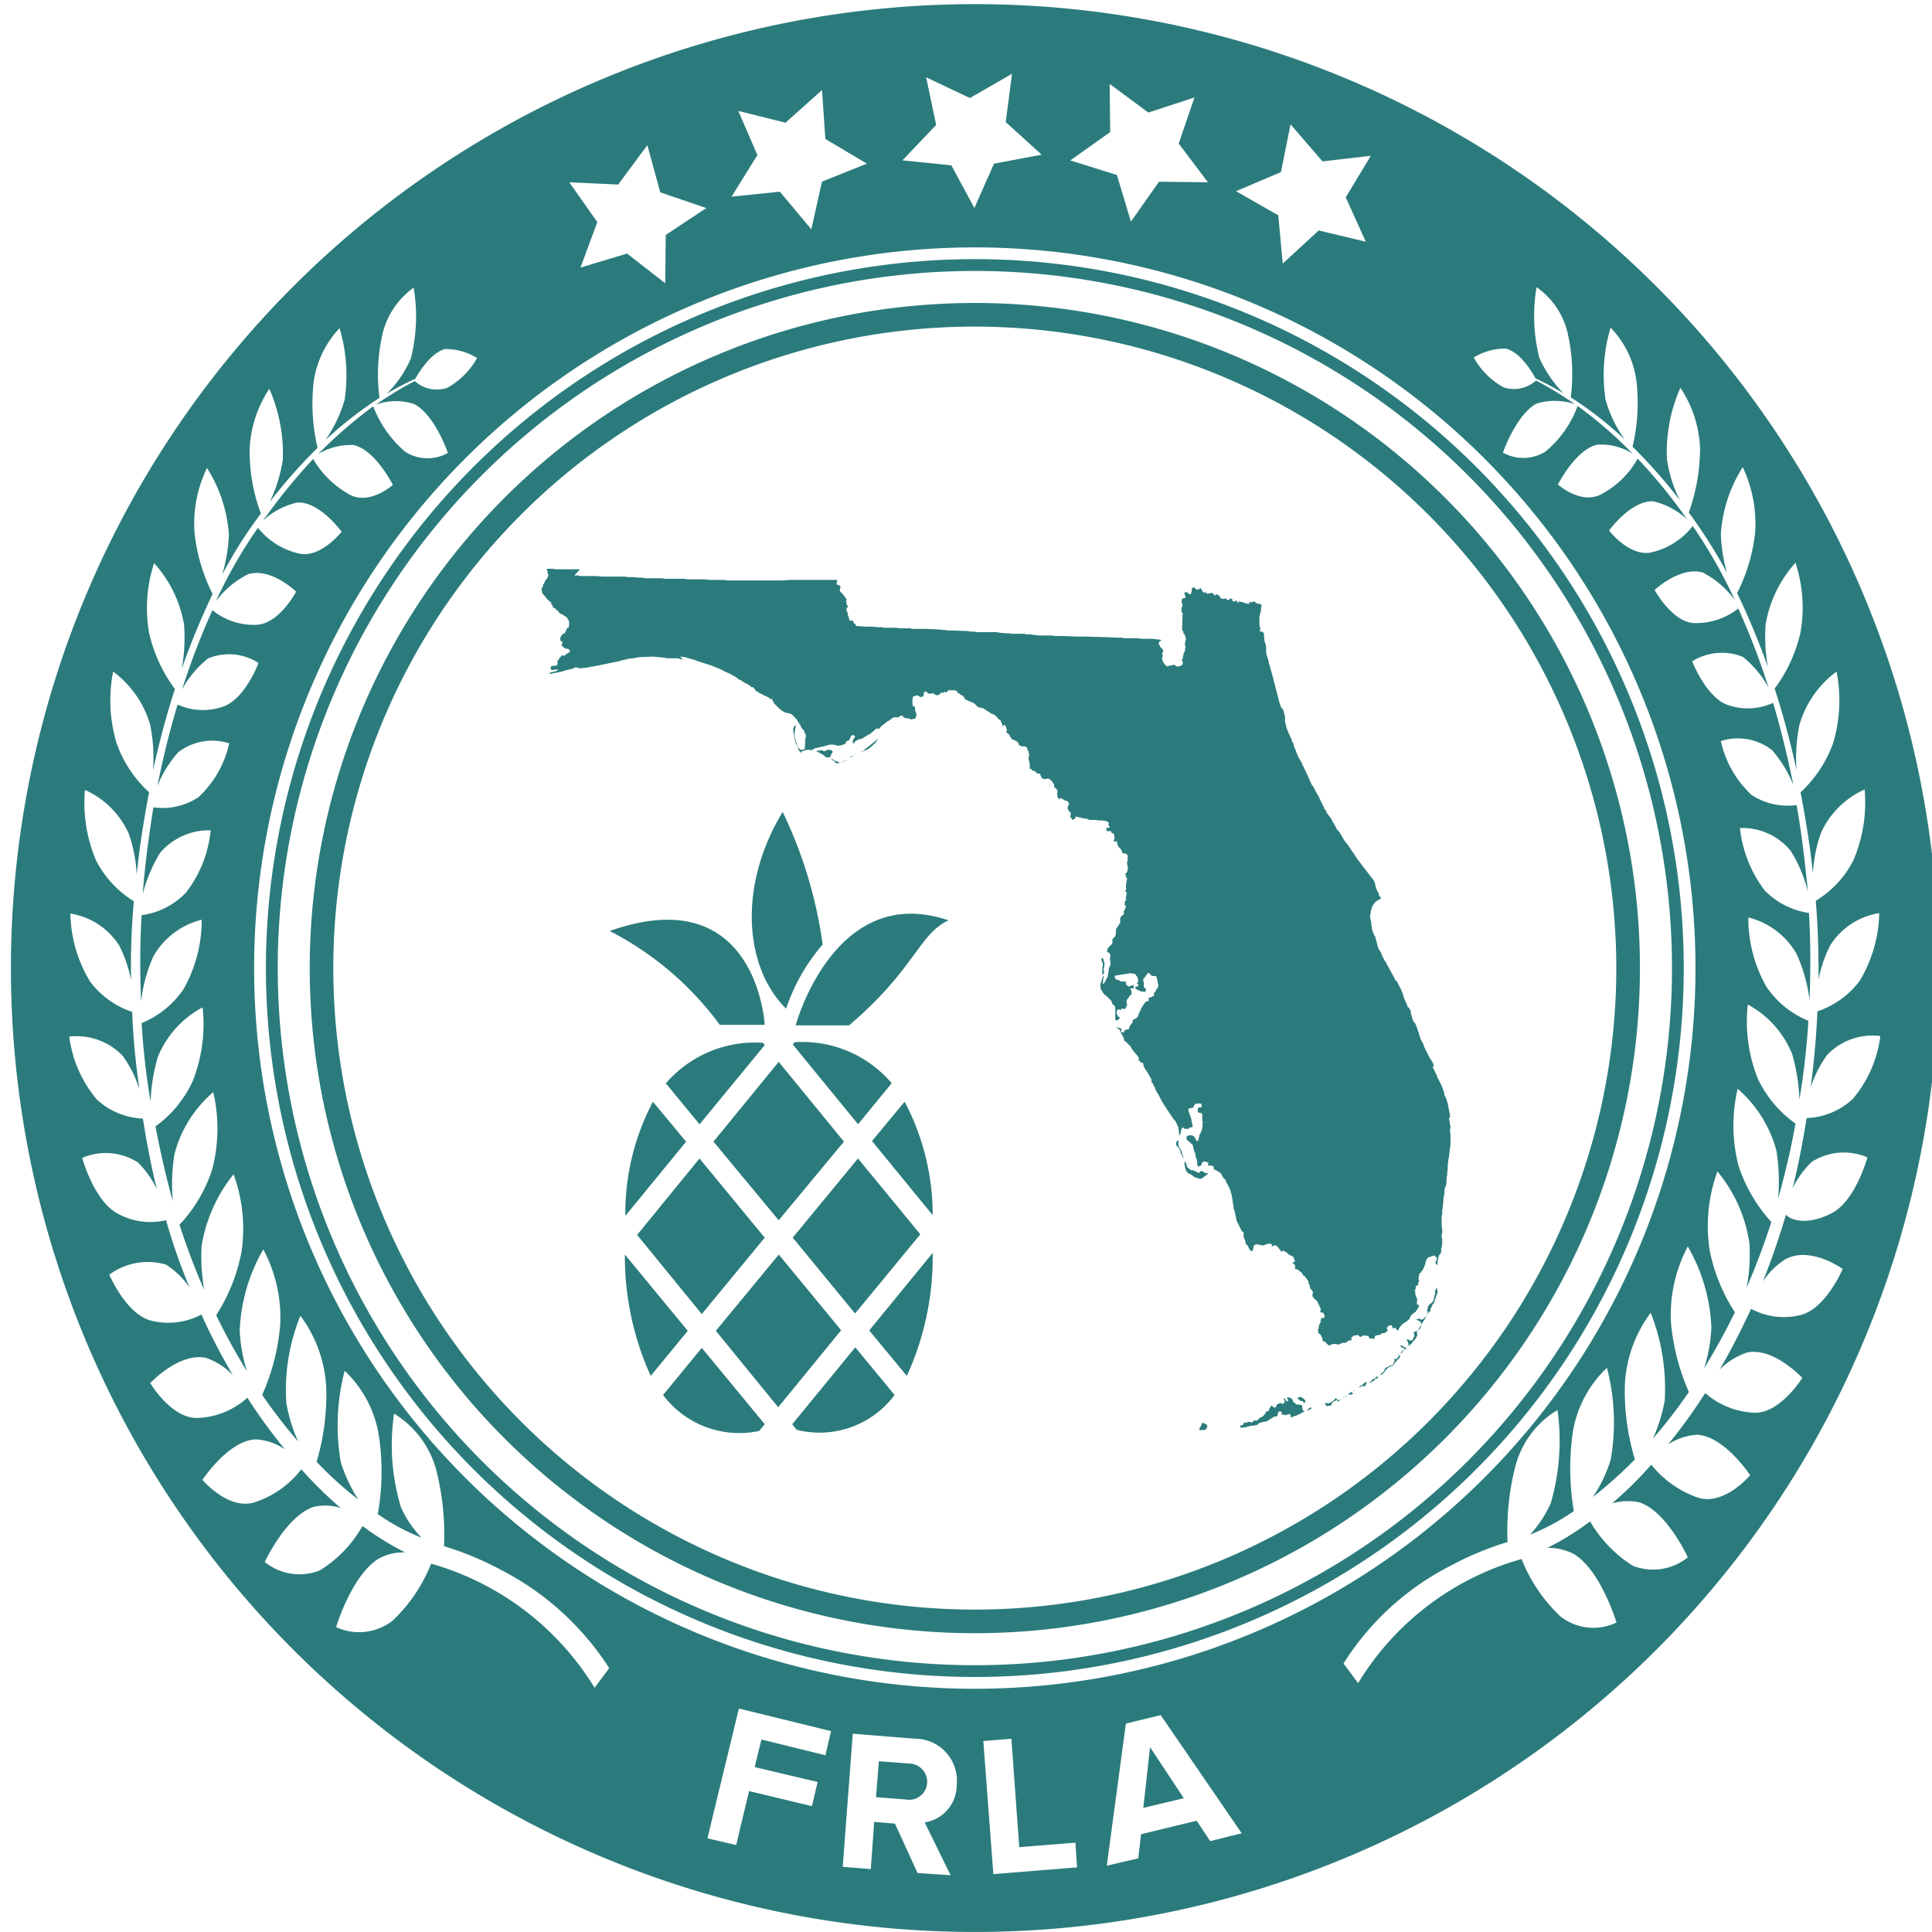
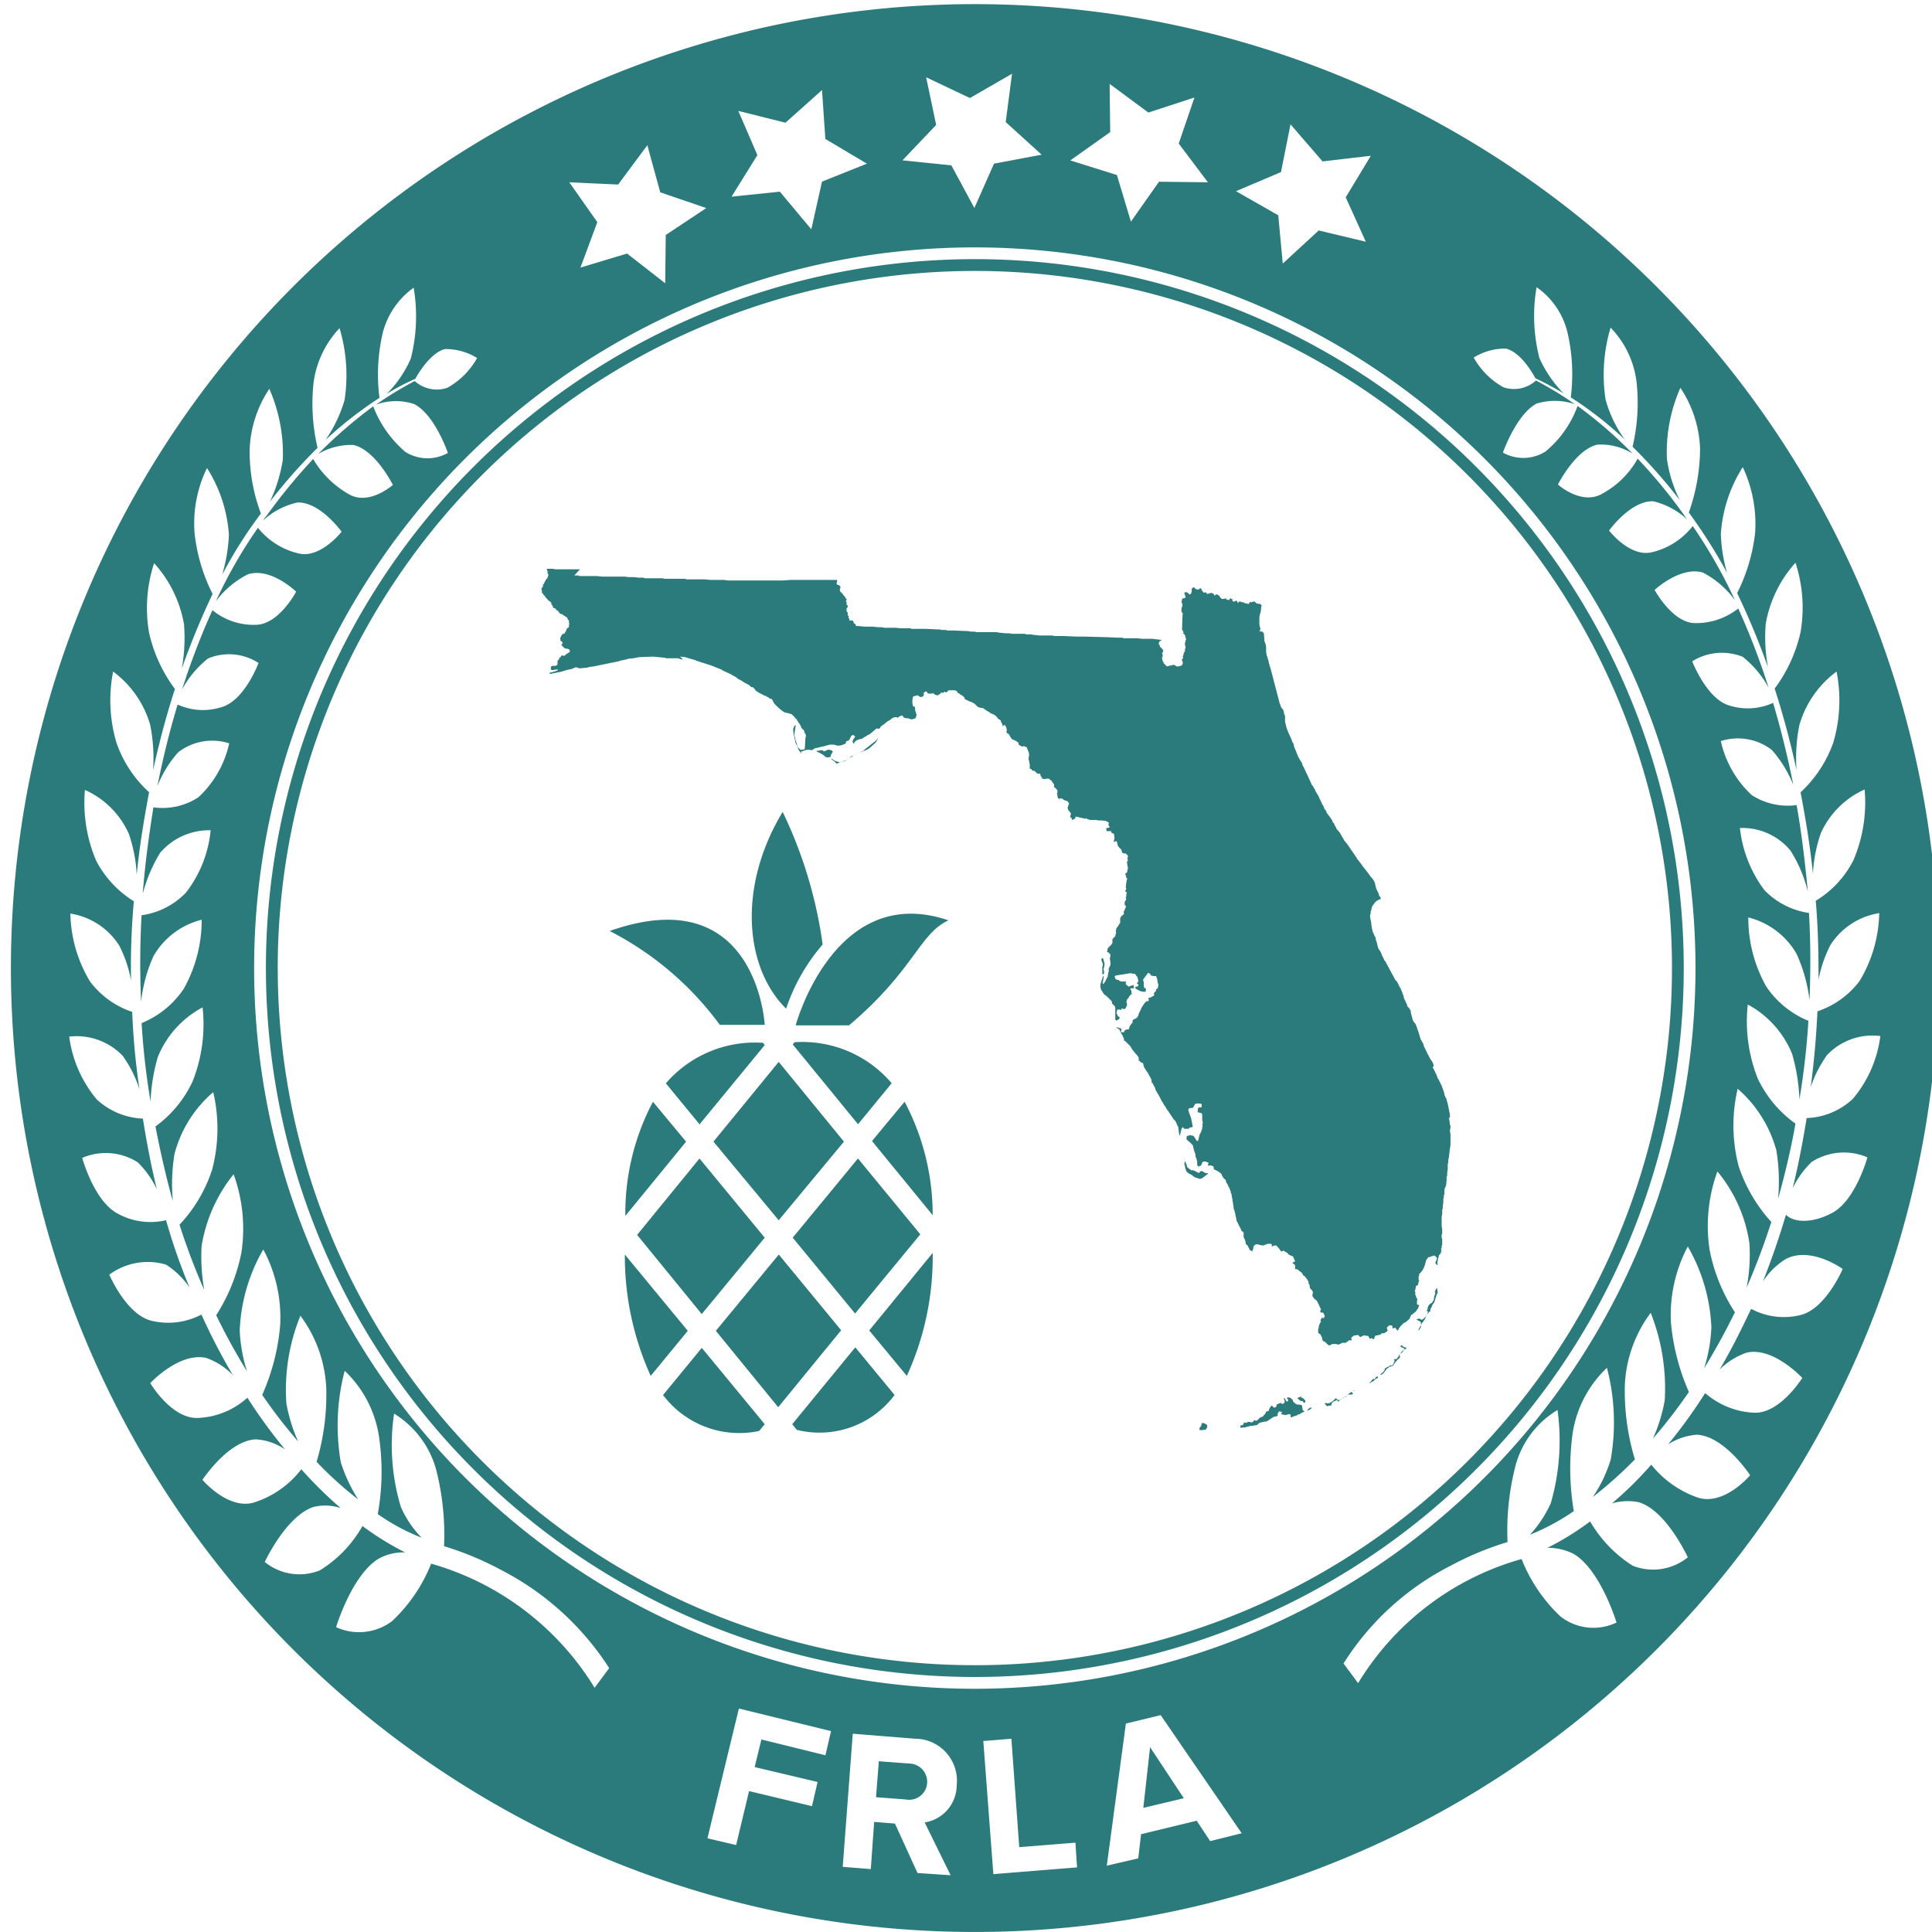
<svg xmlns="http://www.w3.org/2000/svg" width="77" height="77" viewBox="0 0 77 77">
  <defs>
    <clipPath id="clip-path">
      <rect id="Rectangle_152" data-name="Rectangle 152" width="77" height="77" transform="translate(-0.434 -0.165)" fill="#2b7b7c" />
    </clipPath>
  </defs>
  <g id="Group_2305" data-name="Group 2305" transform="translate(0.434 0.165)">
    <g id="Group_1047" data-name="Group 1047" clip-path="url(#clip-path)">
      <path id="Path_343" data-name="Path 343" d="M46.244,91.233l-.07,0-1.186-.09-.112,1.433,1.186.09a.719.719,0,0,0,.841-.572c0-.025.008-.051.01-.077h0a.728.728,0,0,0-.669-.781" transform="translate(-10.396 -21.113)" fill="#2b7b7c" />
      <path id="Path_344" data-name="Path 344" d="M59.009,90.414l-.269,2.418,1.614-.384Z" transform="translate(-13.607 -20.945)" fill="#2b7b7c" />
      <path id="Path_345" data-name="Path 345" d="M38.417,0A38.417,38.417,0,1,0,76.835,38.417,38.418,38.418,0,0,0,38.417,0M71.775,46.141a2.375,2.375,0,0,1,2.217-.179s-.47,1.724-1.411,2.217l0,0c-.851.451-1.567.358-1.836.067-.269.917-.582,1.813-.918,2.664a2.888,2.888,0,0,1,.918-.9c1.007-.516,2.261.4,2.261.4s-.672,1.589-1.679,1.836a2.764,2.764,0,0,1-1.97-.247c-.4.851-.806,1.657-1.254,2.418a2.839,2.839,0,0,1,1.076-.672c1.053-.247,2.217,1.007,2.217,1.007s-.874,1.411-1.9,1.388a3.183,3.183,0,0,1-1.97-.784A20.777,20.777,0,0,1,66.049,57.4a2.462,2.462,0,0,1,1.142-.384c1.1.046,2.127,1.614,2.127,1.614s-1.008,1.209-2.06.9a4.088,4.088,0,0,1-1.881-1.321,14.44,14.44,0,0,1-1.567,1.544,2.218,2.218,0,0,1,1.076-.045c1.1.336,1.948,2.194,1.948,2.194a2.205,2.205,0,0,1-2.194.336,5.13,5.13,0,0,1-1.7-1.767,10.973,10.973,0,0,1-1.7,1.052,2.282,2.282,0,0,1,1.052.247c1.074.649,1.7,2.731,1.7,2.731a2.125,2.125,0,0,1-2.239-.247,6.339,6.339,0,0,1-1.544-2.284,11.142,11.142,0,0,0-6.515,4.947l-.582-.784a10.886,10.886,0,0,1,4.276-3.9,12.3,12.3,0,0,1,2.261-.94,10.406,10.406,0,0,1,.313-3.023,3.7,3.7,0,0,1,1.679-2.239,8.959,8.959,0,0,1-.269,3.716,4.691,4.691,0,0,1-.828,1.254,8.921,8.921,0,0,0,1.746-.94,10.306,10.306,0,0,1-.045-3.112,4.542,4.542,0,0,1,1.365-2.6A8.575,8.575,0,0,1,63.762,58a5.434,5.434,0,0,1-.716,1.5A16.8,16.8,0,0,0,64.725,58a9.368,9.368,0,0,1-.4-2.977,5.2,5.2,0,0,1,1.03-2.866,8.19,8.19,0,0,1,.559,3.492,6.592,6.592,0,0,1-.47,1.522,21.225,21.225,0,0,0,1.433-1.858,8.8,8.8,0,0,1-.716-2.776,5.825,5.825,0,0,1,.672-3.023,7,7,0,0,1,.94,3.227,6.285,6.285,0,0,1-.291,1.634c.423-.695.845-1.455,1.229-2.239A6.966,6.966,0,0,1,67.7,49.635a6.362,6.362,0,0,1,.313-3.112,5.776,5.776,0,0,1,1.276,2.866,6.919,6.919,0,0,1-.112,1.767,27.692,27.692,0,0,0,.985-2.619,6.209,6.209,0,0,1-1.3-2.217,6.407,6.407,0,0,1-.041-3.092,4.985,4.985,0,0,1,1.544,2.463,7.768,7.768,0,0,1,.067,1.925c.266-.959.512-1.967.692-3a4.632,4.632,0,0,1-1.5-1.791,6.16,6.16,0,0,1-.4-2.955,3.909,3.909,0,0,1,1.767,1.97,7.476,7.476,0,0,1,.291,1.813,29.793,29.793,0,0,0,.358-3.134,3.708,3.708,0,0,1-1.679-1.365,5.567,5.567,0,0,1-.716-2.754,3.066,3.066,0,0,1,1.925,1.455,6.309,6.309,0,0,1,.515,1.836c.045-1.165.045-2.328-.022-3.47a3.088,3.088,0,0,1-1.767-.9,5,5,0,0,1-.985-2.485,2.485,2.485,0,0,1,2.015.9,5.461,5.461,0,0,1,.692,1.634c-.112-1.164-.247-2.328-.448-3.448a2.647,2.647,0,0,1-1.791-.4,4.168,4.168,0,0,1-1.229-2.151,2.216,2.216,0,0,1,2.038.358,4.869,4.869,0,0,1,.851,1.388c-.224-1.117-.493-2.217-.806-3.269a2.435,2.435,0,0,1-1.791.09c-.874-.291-1.433-1.746-1.433-1.746a2.228,2.228,0,0,1,2.015-.179,4.07,4.07,0,0,1,1.03,1.229,28.906,28.906,0,0,0-1.209-3.156,2.7,2.7,0,0,1-1.767.582c-.876-.045-1.567-1.321-1.567-1.321s1.03-.96,1.925-.692a3.713,3.713,0,0,1,1.276,1.1A20.2,20.2,0,0,0,67.031,20.8a2.921,2.921,0,0,1-1.657,1.052c-.873.179-1.679-.873-1.679-.873s.872-1.209,1.767-1.164a3.028,3.028,0,0,1,1.365.739,1.224,1.224,0,0,1-.134-.179,20.535,20.535,0,0,0-1.858-2.261,3.551,3.551,0,0,1-1.478,1.433c-.806.4-1.7-.4-1.7-.4s.695-1.388,1.567-1.59a2.381,2.381,0,0,1,1.411.358,16.9,16.9,0,0,0-2.194-1.9,4.236,4.236,0,0,1-1.276,1.813,1.657,1.657,0,0,1-1.7.045S60,16.346,60.807,15.92a2.493,2.493,0,0,1,1.522.022A14.335,14.335,0,0,0,60.784,15a1.307,1.307,0,0,1-1.3.269A3.067,3.067,0,0,1,58.3,14.085a2.4,2.4,0,0,1,1.276-.358c.582.134,1.052.94,1.186,1.186a12.18,12.18,0,0,1,1.119.6,4.881,4.881,0,0,1-.963-1.411,6.8,6.8,0,0,1-.112-2.821,3.074,3.074,0,0,1,1.229,1.791,7.328,7.328,0,0,1,.134,2.6,14.661,14.661,0,0,1,2.151,1.679,4.981,4.981,0,0,1-.764-1.592,6.563,6.563,0,0,1,.2-2.866,3.755,3.755,0,0,1,1.03,2.127,7.568,7.568,0,0,1-.154,2.619,20.769,20.769,0,0,1,1.881,2.127A5.294,5.294,0,0,1,66,18.112a6.346,6.346,0,0,1,.538-2.821,4.662,4.662,0,0,1,.784,2.418,7.687,7.687,0,0,1-.448,2.552,21.092,21.092,0,0,1,1.522,2.4,6.333,6.333,0,0,1-.246-1.544,5.671,5.671,0,0,1,.873-2.664,5.29,5.29,0,0,1,.493,2.619,7.065,7.065,0,0,1-.716,2.4,30.159,30.159,0,0,1,1.229,2.955,6.485,6.485,0,0,1-.09-1.724,4.873,4.873,0,0,1,1.186-2.44,5.748,5.748,0,0,1,.2,2.776,5.889,5.889,0,0,1-1.03,2.239c.335,1.03.627,2.127.873,3.246a6.639,6.639,0,0,1,.112-1.791A4.039,4.039,0,0,1,72.762,26.6a5.947,5.947,0,0,1-.134,2.843,4.963,4.963,0,0,1-1.3,1.97c.2,1.053.38,2.127.493,3.246a5.727,5.727,0,0,1,.313-1.614A3.456,3.456,0,0,1,73.881,31.3a5.856,5.856,0,0,1-.448,2.821,3.987,3.987,0,0,1-1.5,1.614c.09,1.03.112,2.082.112,3.134a5.116,5.116,0,0,1,.47-1.365,2.822,2.822,0,0,1,1.948-1.276,5.44,5.44,0,0,1-.786,2.709A3.488,3.488,0,0,1,72,40.141q-.068,1.511-.269,3.023a4.866,4.866,0,0,1,.649-1.276,2.486,2.486,0,0,1,2.127-.761,4.8,4.8,0,0,1-1.1,2.507,2.841,2.841,0,0,1-1.836.761c-.157.963-.336,1.9-.559,2.8a3.639,3.639,0,0,1,.761-1.052M37.453,74.573l-1.319-.089-.9-1.97-.828-.067-.134,1.881-1.119-.09.4-5.306,2.485.2a1.672,1.672,0,0,1,1.667,1.679,1.553,1.553,0,0,1-.01.179,1.506,1.506,0,0,1-1.276,1.478ZM9.694,38.418A28.723,28.723,0,1,1,38.417,67.141,28.723,28.723,0,0,1,9.694,38.418M32.151,70.856l-.224.963-2.507-.6-.515,2.151L27.761,73.1l1.254-5.172,3.672.9-.224.963-2.551-.629-.269,1.1Zm-18.139-10.2a4.9,4.9,0,0,1-1.7,1.767,2.188,2.188,0,0,1-2.194-.336s.851-1.836,1.948-2.194a1.97,1.97,0,0,1,1.076.045,16.9,16.9,0,0,1-1.567-1.544,3.853,3.853,0,0,1-1.881,1.321c-1.03.313-2.06-.9-2.06-.9s1.03-1.569,2.127-1.614a2.278,2.278,0,0,1,1.164.4,21.163,21.163,0,0,1-1.5-2.06,3.12,3.12,0,0,1-1.97.806c-1.053.045-1.9-1.388-1.9-1.388s1.141-1.231,2.217-1.007a2.667,2.667,0,0,1,1.076.692,24.5,24.5,0,0,1-1.254-2.418,2.833,2.833,0,0,1-1.992.247c-1.007-.246-1.679-1.836-1.679-1.836a2.573,2.573,0,0,1,2.261-.4,3.284,3.284,0,0,1,.94.918,23.61,23.61,0,0,1-.94-2.689A2.689,2.689,0,0,1,4.253,48.2c-.94-.493-1.411-2.217-1.411-2.217a2.371,2.371,0,0,1,2.217.179,3.78,3.78,0,0,1,.761,1.076c-.224-.9-.406-1.858-.559-2.821a2.884,2.884,0,0,1-1.836-.761,4.876,4.876,0,0,1-1.1-2.507,2.549,2.549,0,0,1,2.128.762,4.7,4.7,0,0,1,.672,1.343,28.916,28.916,0,0,1-.291-3.09,3.488,3.488,0,0,1-1.679-1.209,5.438,5.438,0,0,1-.784-2.709,2.822,2.822,0,0,1,1.948,1.276,5.04,5.04,0,0,1,.47,1.388A29.444,29.444,0,0,1,4.9,35.754a4.15,4.15,0,0,1-1.5-1.614,5.881,5.881,0,0,1-.449-2.822A3.456,3.456,0,0,1,4.7,33.065,5.9,5.9,0,0,1,5.015,34.7c.108-1.119.291-2.215.493-3.291a4.778,4.778,0,0,1-1.3-1.97A5.947,5.947,0,0,1,4.075,26.6a4.035,4.035,0,0,1,1.478,2.128,6.8,6.8,0,0,1,.112,1.813c.246-1.119.537-2.217.873-3.246a5.889,5.889,0,0,1-1.03-2.239,5.748,5.748,0,0,1,.2-2.776A4.87,4.87,0,0,1,6.9,24.717a6.812,6.812,0,0,1-.09,1.767,30.627,30.627,0,0,1,1.229-2.977,7.065,7.065,0,0,1-.716-2.4,5.023,5.023,0,0,1,.493-2.619,5.671,5.671,0,0,1,.873,2.664,6.571,6.571,0,0,1-.269,1.59,17.606,17.606,0,0,1,1.544-2.44,7.026,7.026,0,0,1-.448-2.552,4.662,4.662,0,0,1,.784-2.418,6.434,6.434,0,0,1,.538,2.821,6.091,6.091,0,0,1-.515,1.679,21.085,21.085,0,0,1,1.9-2.149,7.658,7.658,0,0,1-.154-2.642,3.916,3.916,0,0,1,1.03-2.127,6.552,6.552,0,0,1,.2,2.866,5.515,5.515,0,0,1-.761,1.59,15.941,15.941,0,0,1,2.151-1.679,7.328,7.328,0,0,1,.134-2.6,3.186,3.186,0,0,1,1.229-1.791,6.82,6.82,0,0,1-.112,2.821,4.471,4.471,0,0,1-.963,1.411,9.883,9.883,0,0,1,1.142-.6c.134-.246.627-1.052,1.186-1.186a2.4,2.4,0,0,1,1.276.358,3.067,3.067,0,0,1-1.186,1.186,1.307,1.307,0,0,1-1.3-.269,14.324,14.324,0,0,0-1.544.94,2.333,2.333,0,0,1,1.522-.022c.828.426,1.343,1.948,1.343,1.948a1.657,1.657,0,0,1-1.7-.045,4.518,4.518,0,0,1-1.276-1.813,18.533,18.533,0,0,0-2.194,1.9,2.556,2.556,0,0,1,1.411-.358c.876.2,1.567,1.59,1.567,1.59s-.9.805-1.7.4a3.837,3.837,0,0,1-1.478-1.433A22.767,22.767,0,0,0,10.184,20.4a1.224,1.224,0,0,0-.134.179,2.987,2.987,0,0,1,1.365-.716c.894-.045,1.767,1.164,1.767,1.164s-.828,1.052-1.679.873a2.917,2.917,0,0,1-1.657-1.03A19.04,19.04,0,0,0,8.168,23.8a3.649,3.649,0,0,1,1.275-1.075c.918-.294,1.925.692,1.925.692S10.7,24.691,9.8,24.735a2.581,2.581,0,0,1-1.767-.582,28.906,28.906,0,0,0-1.209,3.156,4.07,4.07,0,0,1,1.03-1.229,2.158,2.158,0,0,1,2.015.179s-.537,1.455-1.433,1.746a2.435,2.435,0,0,1-1.791-.09c-.313,1.03-.582,2.127-.806,3.246a4.582,4.582,0,0,1,.828-1.343A2.216,2.216,0,0,1,8.7,29.461a4.127,4.127,0,0,1-1.229,2.151,2.612,2.612,0,0,1-1.791.4c-.179,1.119-.336,2.284-.426,3.448a6.106,6.106,0,0,1,.692-1.634,2.566,2.566,0,0,1,2.015-.9,4.78,4.78,0,0,1-.985,2.485,3.006,3.006,0,0,1-1.767.9c-.067,1.143-.067,2.284-.022,3.448a6.142,6.142,0,0,1,.493-1.813,3.068,3.068,0,0,1,1.925-1.455,5.619,5.619,0,0,1-.716,2.754,3.708,3.708,0,0,1-1.679,1.365,29.194,29.194,0,0,0,.358,3.134,7.151,7.151,0,0,1,.291-1.791,3.907,3.907,0,0,1,1.781-1.969,6.16,6.16,0,0,1-.4,2.955,4.628,4.628,0,0,1-1.478,1.791c.2,1.03.423,2.015.692,2.977a7.45,7.45,0,0,1,.067-1.881,4.852,4.852,0,0,1,1.544-2.463,6.408,6.408,0,0,1-.045,3.09,5.84,5.84,0,0,1-1.3,2.194,27.2,27.2,0,0,0,.985,2.6A7.779,7.779,0,0,1,7.6,49.5a6.139,6.139,0,0,1,1.276-2.866,6.353,6.353,0,0,1,.313,3.112,7.165,7.165,0,0,1-1.007,2.507,25.456,25.456,0,0,0,1.229,2.239,6.285,6.285,0,0,1-.291-1.634,7,7,0,0,1,.94-3.227,5.746,5.746,0,0,1,.672,3.023,8.627,8.627,0,0,1-.716,2.776,21.223,21.223,0,0,0,1.433,1.858,6.592,6.592,0,0,1-.47-1.522,7.833,7.833,0,0,1,.559-3.492,5.2,5.2,0,0,1,1.03,2.866,9.356,9.356,0,0,1-.384,2.955,14.521,14.521,0,0,0,1.657,1.5,6.336,6.336,0,0,1-.692-1.478,8.625,8.625,0,0,1,.154-3.649,4.542,4.542,0,0,1,1.365,2.6,9.591,9.591,0,0,1-.045,3.112,8.323,8.323,0,0,0,1.746.94,4.116,4.116,0,0,1-.828-1.229,8.565,8.565,0,0,1-.269-3.716,3.8,3.8,0,0,1,1.679,2.239,10.531,10.531,0,0,1,.313,3.045,12.3,12.3,0,0,1,2.261.94l0,0a11.231,11.231,0,0,1,4.321,3.919l-.582.784a11.233,11.233,0,0,0-6.515-4.947A6.339,6.339,0,0,1,15.2,64.438a2.184,2.184,0,0,1-2.239.247s.625-2.082,1.7-2.731a2.032,2.032,0,0,1,1.052-.247,11.666,11.666,0,0,1-1.7-1.052M41.082,6l-1.9.358L38.4,8.125l-.918-1.7-1.948-.2,1.343-1.411-.4-1.9,1.746.828L39.9,2.775,39.649,4.7ZM28.991,4.255l1.881.47,1.455-1.3.134,1.948,1.657.985-1.791.716-.426,1.9-1.254-1.5-1.925.2,1.03-1.657ZM22.254,7.1l1.948.09,1.164-1.567L25.88,7.5l1.836.627L26.1,9.2l-.022,1.925L24.559,9.94,22.7,10.5l.672-1.813ZM43.791,3.179l1.544,1.142,1.836-.6-.627,1.836L47.708,7.1l-1.95-.022-1.119,1.59-.559-1.858-1.856-.582L43.813,5.1ZM54,9.468,52.123,9.02,50.69,10.34l-.179-1.925-1.683-.96,1.791-.761L51,4.79l1.276,1.478L54.2,6.044,53.2,7.7ZM49.054,72.9l-1.256.313L47.26,72.4l-2.217.538-.112.963-1.254.291.761-5.664,1.388-.336ZM42.492,74.26l-3.336.269-.4-5.306,1.119-.09.313,4.321,2.239-.179Z" fill="#2b7b7c" />
      <path id="Path_346" data-name="Path 346" d="M69.736,41.482A28.254,28.254,0,1,0,41.482,69.735,28.253,28.253,0,0,0,69.736,41.482m-56.037,0A27.784,27.784,0,1,1,41.482,69.266,27.783,27.783,0,0,1,13.7,41.482" transform="translate(-3.064 -3.064)" fill="#2b7b7c" />
-       <path id="Path_347" data-name="Path 347" d="M68.517,42.009A26.508,26.508,0,1,0,42.009,68.517,26.508,26.508,0,0,0,68.517,42.009m-52.076,0A25.567,25.567,0,0,1,42.009,16.443v0A25.585,25.585,0,0,1,67.575,42.009v0a25.567,25.567,0,0,1-51.134,0" transform="translate(-3.591 -3.591)" fill="#2b7b7c" />
      <path id="Path_348" data-name="Path 348" d="M33.828,71.578a3.8,3.8,0,0,0,3.829,1.433l.224-.269L35.372,69.7Z" transform="translate(-7.836 -16.145)" fill="#2b7b7c" />
      <path id="Path_349" data-name="Path 349" d="M40.53,72.735l.179.224a3.734,3.734,0,0,0,3.9-1.388l-1.567-1.9Z" transform="translate(-9.389 -16.138)" fill="#2b7b7c" />
      <path id="Path_350" data-name="Path 350" d="M40.626,53.844l-.067.09,2.6,3.179L44.5,55.478a4.671,4.671,0,0,0-3.873-1.634" transform="translate(-9.396 -12.471)" fill="#2b7b7c" />
      <path id="Path_351" data-name="Path 351" d="M31.847,64.86a11.544,11.544,0,0,0,1.03,4.836L34.354,67.9Z" transform="translate(-7.377 -15.025)" fill="#2b7b7c" />
      <path id="Path_352" data-name="Path 352" d="M31.876,61.48l2.418-2.955-1.321-1.59a9.5,9.5,0,0,0-1.1,4.545" transform="translate(-7.384 -13.189)" fill="#2b7b7c" />
      <path id="Path_353" data-name="Path 353" d="M46.022,69.676a11.38,11.38,0,0,0,1.03-4.9l-2.529,3.09Z" transform="translate(-10.314 -15.005)" fill="#2b7b7c" />
      <path id="Path_354" data-name="Path 354" d="M37.57,63.034l-2.6-3.156-2.485,3.045,2.575,3.156Z" transform="translate(-7.526 -13.871)" fill="#2b7b7c" />
      <path id="Path_355" data-name="Path 355" d="M44.667,58.5l2.418,2.955a9.634,9.634,0,0,0-1.119-4.522Z" transform="translate(-10.347 -13.189)" fill="#2b7b7c" />
      <path id="Path_356" data-name="Path 356" d="M45.641,62.9l-2.485-3.023-2.6,3.156,2.485,3.023Z" transform="translate(-9.396 -13.871)" fill="#2b7b7c" />
      <path id="Path_357" data-name="Path 357" d="M37.914,53.965l-.067-.09a4.688,4.688,0,0,0-3.873,1.614l1.343,1.634Z" transform="translate(-7.87 -12.478)" fill="#2b7b7c" />
      <path id="Path_358" data-name="Path 358" d="M39.076,64.86,36.567,67.9l2.485,3.045,2.509-3.067Z" transform="translate(-8.471 -15.025)" fill="#2b7b7c" />
      <path id="Path_359" data-name="Path 359" d="M41.645,58.045l-2.6-3.179-2.6,3.179,2.6,3.134Z" transform="translate(-8.444 -12.71)" fill="#2b7b7c" />
      <path id="Path_360" data-name="Path 360" d="M31.06,47.942a12.531,12.531,0,0,1,4.388,3.739h1.791c0,.022-.291-5.821-6.179-3.739" transform="translate(-7.195 -11.002)" fill="#2b7b7c" />
      <path id="Path_361" data-name="Path 361" d="M40.705,51.63h2.127c2.619-2.217,2.776-3.627,3.962-4.187-4.545-1.544-6.089,4.187-6.089,4.187" transform="translate(-9.429 -10.929)" fill="#2b7b7c" />
      <path id="Path_362" data-name="Path 362" d="M39.8,49.737a7.565,7.565,0,0,1,1.455-2.552l0,0A17.7,17.7,0,0,0,39.661,41.9c-1.813,3-1.5,6.224.134,7.837" transform="translate(-8.902 -9.706)" fill="#2b7b7c" />
      <path id="Path_363" data-name="Path 363" d="M43.925,38.842l-.02.012.038-.019Z" transform="translate(-10.171 -8.996)" fill="#2b7b7c" />
      <path id="Path_364" data-name="Path 364" d="M43.03,39.308l-.016.016.064-.024Z" transform="translate(-9.964 -9.104)" fill="#2b7b7c" />
      <path id="Path_365" data-name="Path 365" d="M43.573,39.006l-.022.022-.017.034.151-.1Z" transform="translate(-10.085 -9.025)" fill="#2b7b7c" />
      <path id="Path_366" data-name="Path 366" d="M43.986,38.813l-.032.016.051-.021Z" transform="translate(-10.182 -8.99)" fill="#2b7b7c" />
      <path id="Path_367" data-name="Path 367" d="M44.271,38.556l.09-.045.067-.045.247-.224.067-.134h.022l-.022-.022-.09.112-.067.045-.224.179-.118.089-.067.067-.154.062.071-.018Z" transform="translate(-10.197 -8.823)" fill="#2b7b7c" />
      <path id="Path_368" data-name="Path 368" d="M43.506,39.092l-.093.062L43.5,39.1Z" transform="translate(-10.057 -9.056)" fill="#2b7b7c" />
      <path id="Path_369" data-name="Path 369" d="M43.4,39.173l-.031.018.008,0Z" transform="translate(-10.047 -9.074)" fill="#2b7b7c" />
      <path id="Path_370" data-name="Path 370" d="M43.865,38.859l-.065.032-.07.046h0Z" transform="translate(-10.13 -9.002)" fill="#2b7b7c" />
      <path id="Path_371" data-name="Path 371" d="M69.077,72.32l0-.009-.024.018Z" transform="translate(-15.997 -16.751)" fill="#2b7b7c" />
      <path id="Path_372" data-name="Path 372" d="M42.367,38.692l-.09-.022-.09.022-.022.022-.09.022-.044-.043h-.068l-.112.022h-.045l-.022.022.045.022.045.022.09.045.112.067.067.067.09.022.112-.022.022-.09.067-.112-.022-.045Z" transform="translate(-9.68 -8.958)" fill="#2b7b7c" />
      <path id="Path_373" data-name="Path 373" d="M66.969,72.3l-.022-.022H66.9l-.022-.067-.022.022-.067.022-.067.022.044.044.112.09.045-.022.022.022.045.067.067-.045-.022-.067Z" transform="translate(-15.457 -16.727)" fill="#2b7b7c" />
      <path id="Path_374" data-name="Path 374" d="M67.335,72.8l-.09.09-.022.022h.022l.067-.022.067-.045H67.4v-.067l-.022.022Z" transform="translate(-15.572 -16.86)" fill="#2b7b7c" />
      <path id="Path_375" data-name="Path 375" d="M66.244,72.685v-.045l-.022-.067-.134-.022H66.02L66,72.529l-.045-.022-.022-.022-.022-.022-.022-.022-.022-.022v-.045l-.022-.022-.074-.068-.112-.022-.022.022v.022l.022.022.022.045v.022l-.045.045-.022-.022-.022-.022-.022-.045-.045-.067-.022.045.022.022.022.112h-.022v.022l-.022.022-.067.022-.022-.022-.022-.022-.067.022-.045.022-.045.022-.022.022v.067l-.067.022v.025l-.045-.022-.067-.067H65.01l-.045.067-.045.067v.045L64.9,72.8l-.045.022-.067.022v.045l-.112.134-.045.022-.045.022h-.022l-.045.045-.022.022-.022.022-.022.022-.045.022h-.022l-.022-.022h-.022L64.3,73.2v.02l-.022.022-.067.022h-.022l-.022-.022h-.09l-.022.022h-.022l-.022.022-.09-.022-.022.067-.022.022v.023H63.8l-.022.022v.067l.022.022.045-.022h.112l.067-.022.09-.022.067-.022h.057l.154-.022h.022l.045-.022.022-.022.022-.022.022-.022.154-.045.154-.022.269-.179.112-.022L65.262,73v-.09l.022-.022v-.022l.022-.022.022-.022.09.022.022.022-.022.022v.022H65.4v.022l.067.022h.045l.045.022.09-.022.067-.022.067.022v.09l.022.022h.022l.022-.022L65.976,73l.067-.022.022-.022.067-.022h.022l.022-.022.022-.022h.022l.022-.022.067-.022.022-.022-.067-.045Z" transform="translate(-14.775 -16.739)" fill="#2b7b7c" />
      <path id="Path_376" data-name="Path 376" d="M70.725,71.205l-.045.089h-.022l-.022-.022-.022.022-.045.022-.022.045-.022.022-.067.067h.022l.045-.022.022-.022.045-.022.045-.022.067-.067.045-.022.022-.022h.022l.022-.045-.022-.022Z" transform="translate(-16.322 -16.49)" fill="#2b7b7c" />
      <path id="Path_377" data-name="Path 377" d="M43.274,39.217l.035-.021-.212.08.087-.015Z" transform="translate(-9.983 -9.08)" fill="#2b7b7c" />
      <path id="Path_378" data-name="Path 378" d="M72.985,68.76v-.022l.022-.022h.022L73.1,68.6v-.081l-.127.237Z" transform="translate(-16.904 -15.873)" fill="#2b7b7c" />
      <path id="Path_379" data-name="Path 379" d="M68.779,72.367l-.022.022H68.69l-.022-.022h-.022l-.022-.022v-.022h-.045l-.022.022-.022.022-.045.045-.022.022-.045.022-.022.022h-.022l-.022.022-.067.022h-.045l-.022-.022-.067.022v.023l.022.022.022.022.022.022.022.022h.022l.045-.022h.067l.045-.022v-.067l.022-.022.022-.022.022-.022.045-.022.045-.022H68.6l.022-.022h.022l.022.022v.022l.022.022.022-.022.022-.022.067-.045.045-.036-.025.013Z" transform="translate(-15.788 -16.754)" fill="#2b7b7c" />
      <path id="Path_380" data-name="Path 380" d="M43.011,39.331l-.012,0,.005,0Z" transform="translate(-9.961 -9.111)" fill="#2b7b7c" />
      <path id="Path_381" data-name="Path 381" d="M71.8,70.041h-.022v.022l-.022.067-.022.022-.022.022-.022.045h-.112v.014l.022.022V70.3l-.022.045-.022.067v.022h-.022l-.045.045h-.022l-.022-.022-.022.022-.045.022-.022.022-.067.022-.022.022-.045.022-.022.022.022.022-.022.022-.022.045-.022.022-.022.022-.045.045-.045.022v.022l.022.022.112-.09.045-.067.022-.022.045-.067.022-.022h.022l.045-.045.022-.022h.025l.067-.022h.022l.022-.022.022-.022.045-.067.033-.05.034-.017V70.3l.067-.067.022-.022h.022v-.022l.022-.022.022-.045V70.1H71.8v-.022H71.78l.022-.022.032-.048-.013.013Z" transform="translate(-16.457 -16.217)" fill="#2b7b7c" />
      <path id="Path_382" data-name="Path 382" d="M72.175,69.828l-.067.067-.022.045-.012.018.009-.009h.022v-.022h.022l.022-.022.071-.106-.023.008Z" transform="translate(-16.696 -16.169)" fill="#2b7b7c" />
      <path id="Path_383" data-name="Path 383" d="M69.443,72v-.022L69.4,72l-.114.09-.022.022-.022.022-.022.022H69.2l-.022.022-.045.022h-.022l-.018.035.044-.035.067-.022.09-.09h.154l.022-.022h.022v-.022l-.022-.022Z" transform="translate(-16.004 -16.673)" fill="#2b7b7c" />
      <path id="Path_384" data-name="Path 384" d="M72.262,69.647h-.022l-.022-.022h-.022L72.15,69.6V69.58l-.022-.022-.067.045.067.045.045.022h.02l.022.022.022.022-.019.028.044-.015.067-.067v-.014l-.022.022Z" transform="translate(-16.693 -16.113)" fill="#2b7b7c" />
      <path id="Path_385" data-name="Path 385" d="M60.882,59.951l.012.036v-.024Z" transform="translate(-14.103 -13.888)" fill="#2b7b7c" />
      <path id="Path_386" data-name="Path 386" d="M60.847,59.884l.017.041.01.011-.01-.032Z" transform="translate(-14.095 -13.872)" fill="#2b7b7c" />
      <path id="Path_387" data-name="Path 387" d="M61.7,60.466h-.022l-.09-.045-.022-.022-.067.022-.045.067-.179-.09-.045-.022h-.09l-.022-.022-.067-.045-.022-.022L61,60.265l-.022-.022-.022-.09V60.13l-.022-.022-.022-.067-.022-.022V60l-.022.136.022.045v.045l.045.154.022.045.022.022.022.022.022.022.134.067.112.09.067.022.067.022.067.022h.045l.067-.022.112-.09.09-.067.022-.022v-.022H61.7Z" transform="translate(-14.1 -13.899)" fill="#2b7b7c" />
      <path id="Path_388" data-name="Path 388" d="M61.922,73.65,61.81,73.6h-.045l-.022.022-.022.09-.067.088v.067l.022.022.224-.022.045-.067.022-.067-.022-.067Z" transform="translate(-14.282 -17.051)" fill="#2b7b7c" />
-       <path id="Path_389" data-name="Path 389" d="M60.678,59.441l-.022-.067-.112-.2-.022-.112v-.022l.022-.022-.022-.067H60.5l-.022.022-.022.022-.022.067v.022l.022.067.09.09.045.09.045.134.045.112.073.091-.073-.182Z" transform="translate(-13.999 -13.656)" fill="#2b7b7c" />
      <path id="Path_390" data-name="Path 390" d="M56.69,49.727l-.022-.112-.022-.067-.022-.067H56.6l-.022.022-.022.045.022.045.022.067.022.045v.067l-.022.067v.269l.045.022.022-.022v-.112l-.022-.067.022-.066Z" transform="translate(-13.101 -11.462)" fill="#2b7b7c" />
-       <path id="Path_391" data-name="Path 391" d="M70.088,71.564l-.022.022-.045.022-.067.045-.022.022V71.7l.022-.022.112-.045h.112l.022-.022v-.045l.045-.067-.067-.022Z" transform="translate(-16.2 -16.557)" fill="#2b7b7c" />
      <path id="Path_392" data-name="Path 392" d="M42.562,39.157l.022.022.09.067.067.067.022.022.067-.022.062-.023-.061-.021-.134-.045-.134-.09H42.54Z" transform="translate(-9.854 -9.066)" fill="#2b7b7c" />
      <path id="Path_393" data-name="Path 393" d="M60.962,59.8l.022-.022.022-.022h.09l.045-.022.022-.022.045-.022.045-.045-.022-.022-.022-.09.09-.09h.112l.022.045v.067H61.5l.022-.022h.022l.022.022.022.045.045.045h.022l.022-.045.022-.045.067-.09.022-.022.067-.067.022-.022.09-.045.154-.134.022-.067.045-.09h.022L62.233,59l.022-.022.022-.022.067-.045.022-.022.09-.134.022-.045v-.022l.022-.045-.022-.022h-.045l-.022-.022V58.46l.022-.067-.022-.022-.022-.022v-.022l-.022-.045v-.045h-.022V58.1l-.022-.022v-.022l.022-.022.022-.134v-.022h.022v-.022h.021l.045-.022v-.022l.022-.112.022-.022v-.022l-.022-.022V57.5l.022-.045V57.41l.022-.045.045-.022v-.022l.022-.022.022-.022.045-.067v-.022l.022-.022.067-.179v-.022l.022-.067v-.022l.022-.045.022-.045h.022v-.022l.022-.022.022-.022h.045l.045-.022.067-.022.067-.022.022.022.045.022.022.045.022.022-.022.067v.022l-.022.022-.022.067v.022l.022.022.056.056.018-.056-.022-.022.022-.112v-.022l.022-.09.022-.067V56.65l.022-.022.022-.022.022-.022v-.022l.022-.022v-.045l.022-.022-.022-.045v-.045l.022-.022v-.09l.022-.022v-.269l-.022-.022v-.134l.022-.022v-.2l-.022-.112v-.358l.022-.134v-.179l.022-.022V54.7l.022-.154V54.4l.022-.067v-.09l.022-.022v-.179l.022-.067v-.022l.022-.022V53.9l.022-.022.022-.224V53.5h.022V53.37l.022-.154v-.2l.022-.067v-.112l.022-.067v-.022l.022-.154v-.022l.022-.179.022-.134v-.426l-.022-.154.022-.134v-.068l-.022-.022V51.43l-.022-.178-.022-.068.022-.022h.022V51.05l-.022-.111-.022-.112-.022-.112-.022-.112-.022-.067-.022-.09-.022-.068-.022-.022-.022-.067-.022-.023v-.045l-.022-.09-.067-.178-.022-.068-.112-.223-.022-.045-.022-.022-.022-.066-.022-.067-.022-.045-.022-.022v-.022l-.067-.134-.045-.09.022-.022.022-.022-.022-.09-.022-.045L63,48.9l-.022-.022-.09-.154v-.022l-.022-.022-.022-.045-.154-.313-.022-.09-.112-.2-.067-.224-.09-.269-.067-.154h-.022l-.067-.112-.045-.179-.022-.067-.022-.154h-.022v-.022l-.045-.067-.022-.022-.022-.022-.022-.022v-.067h-.022v-.045l-.022-.022-.022-.045-.022-.067-.022-.022-.022-.067-.022-.112-.022-.022-.022-.09-.022-.045-.022-.045-.022-.067-.022-.022-.134-.269H61.57l-.134-.247-.291-.538-.022-.022-.022-.022v-.022l-.09-.179-.022-.067-.022-.045-.022-.045-.022-.022-.022-.045-.022-.022-.022-.067-.022-.067v-.022l-.022-.09-.045-.134v-.045l-.022-.045v-.022l-.022-.022L60.7,43.88v-.022l-.022-.045-.022-.022v-.045l-.022-.022V43.7l-.045-.247v-.067l-.022-.09-.022-.112v-.112l.022-.045v-.09l.022-.022v-.045l.022-.067v-.022l.022-.045.022-.022v-.022l.022-.022.045-.067.067-.067.112-.067.067-.022V42.4l-.067-.09-.022-.09-.09-.179-.045-.179v-.022l-.045-.112-.045-.067-.112-.134-.045-.067-.154-.2-.09-.112-.045-.067-.154-.2-.022-.022-.022-.045-.09-.134-.291-.426-.022-.022-.09-.112-.179-.313-.134-.154-.022-.067-.022-.022-.022-.045-.022-.045v-.022l-.022-.022v-.022h-.022l-.022-.022-.022-.09L59,39.274l-.022-.045-.154-.2-.022-.045-.022-.067-.022-.022-.022-.022-.022-.022v-.022l-.022-.067-.045-.067-.022-.045-.022-.067-.022-.022-.022-.067-.022-.022-.022-.067-.022-.045-.067-.112-.067-.112v-.022l-.022-.045-.022-.022L58.292,38l-.022-.045-.022-.022-.022-.022-.179-.4L58,37.42l-.112-.247-.022-.022-.022-.067-.022-.067-.045-.067-.09-.154-.067-.154-.022-.067-.067-.154-.022-.067-.022-.112-.022-.022-.022-.022v-.022l-.045-.112v-.022l-.022-.022V36l-.022-.022v-.022l-.067-.134-.067-.179-.022-.067v-.022l-.045-.179v-.247h-.022l-.022-.112-.022-.09-.045-.067-.022-.022L57,34.812l-.022-.045v-.022l-.045-.112-.022-.09-.134-.515-.134-.515-.067-.247-.067-.224-.022-.112v-.022l-.022-.022v-.022l-.022-.067v-.022l-.022-.022v-.045l-.022-.09v-.224l-.022-.09v-.022l-.045-.112-.022-.313-.067-.067h-.067l-.045-.022.022-.022.022-.067-.022-.067-.022-.112v-.269l.022-.134v-.022l.022-.022.022-.134v-.045l.022-.134-.022-.022-.067-.045-.022.022-.045-.022h-.045v-.022h-.022l-.045-.045-.022-.022-.045.022h-.045l-.022.022h-.022L55.77,30.6l-.022.022-.022.022v.022l-.022.022h-.045l-.022-.022h-.09v-.022h-.023l-.022-.022h-.068l-.045-.022h-.022l-.022-.022-.023.022-.022.022v.022h-.022l-.022-.022V30.6l-.022-.022V30.56h-.045l-.022.022L55.1,30.6l-.022-.022h-.022v-.067l-.022-.022H55.01l-.022-.022h-.022l-.022.022v.022l-.022.022H54.9l-.067-.022H54.81v-.045h-.022l-.067.022h-.09l-.022-.022-.067-.067v-.045H54.5l-.022-.022-.022-.022h-.067v.022h-.022v.022h-.022l-.022-.022v-.022l-.022-.022-.022-.022h-.022l-.045-.022-.045.022h-.045l-.045.022h-.022l-.022-.022-.022-.022-.022-.022-.067.022-.022-.022-.022-.022-.022-.022-.022-.045v-.022l-.022-.022-.022-.022h-.045v.022l-.022.022h-.09l-.045-.022-.022-.022-.022-.022-.022-.022h-.022l-.045.045-.022.022V30.2l-.022.067-.022.022-.022.022h-.022l-.022-.022-.022-.022-.022-.022-.045-.022h-.067l-.022.022v.045l.022.045.022.067v.022l-.022.022-.045.022H53.07l-.022.022v.067l-.022.022v.045l.022.022v.022l.022.067-.022.067-.022.067v.134l.022.022.022.022v.023h.022l-.022.022-.022.627.022.022.022.045.022.045-.022.022v.022h.028l.022.022.022.045.022.045v.045l.022.045V32.1l-.022.067-.022.09v.09l.022.022v.09l-.022.022v.09l-.022.045H53.12v.045l-.022.067v.022l-.022.022V32.8l.022.022v.015l-.022.022-.022.022V32.9l-.022.022.022.022.022.067v.067l-.022.022v.022l-.022.022h-.022l-.045.022h-.022l-.067.022-.067-.022-.022-.022h-.022v-.022h-.112l-.022.022h-.067l-.067.022-.022.022-.022-.022h-.022l-.045-.045-.022-.022-.022-.022-.022-.022-.022-.067-.022-.022-.022-.112V32.81l.022-.022V32.7l-.022-.022v-.022l.022-.045.022-.022v-.045l-.022-.045-.022-.022-.022-.022-.022-.022-.022-.022-.022-.022v-.045l-.022-.022-.022-.022v-.045l.022-.045v-.022l.022-.022h.022l.022-.022.022-.022h-.022l-.154-.022h-.045l-.134-.022h-.426l-.2-.022h-.538l-.045-.022h-.179l-.47-.022H49.97l-.828-.022H48.85l-.515-.022h-.384l-.067-.022h-.538l-.179-.022h-.022l-.134-.022h-.179l-.045-.022h-.493l-.154-.022h-.134l-.224-.022-.134-.022h-.806l-.045-.022h-.154l-.134-.022-.582-.022H43.7l-.067-.022h-.2l-.022-.022h-.134l-.448-.022h-.582v-.022h-.4l-.224-.022h-.448l-.09-.022H40.93l-.224-.022h-.313l-.224-.022h-.112l-.022-.067-.022-.022-.045-.022v-.022l-.022-.045-.022-.045h-.134v-.067l-.022-.022-.022-.022.022-.022v-.022l-.045-.067v-.09L39.7,31l-.022-.022v-.112l.022-.022.022-.022v-.067l-.022-.022-.022-.022V30.6h-.022v-.045l.022-.022V30.49l-.022-.022h-.022v-.022l-.022-.045-.022-.022-.022-.022-.045-.067-.022-.022-.022-.022-.022-.022-.022-.022-.022-.022v-.112l.022-.022V30l-.022-.022-.022-.022-.022-.022h-.045L39.3,29.91l-.022-.022v-.022l.022-.045v-.09H37.463l-.313.022H34.933l-.134-.022h-.559l-.224-.022H33.3l-.067-.022h-.806l-.09-.022h-.692l-.067-.022h-.091l-.022-.022v.022H31.4l-.179-.022H31l-.179-.022h-.9l-.2-.022h-.692l-.022-.022h-.179l.224-.246h-.962l-.134-.022h-.224v.038l.022.045v.022l.022.022-.022.022v.022l.022.022V29.5l.022.022-.022.067-.022.067v.022h-.022l-.022.022-.022.045-.022.022v.022l-.022.022v.022l-.022.022v.022L27.6,29.9l-.022.022v.09h-.022l-.022.022v.022l-.022.067.022.022v.022l.022.022H27.53v.045l.022.022.022.022.022.022-.022.022H27.6l.022.022.022.022.022.022v.022l.022.022.022.022.022.022.022.022.022.045H27.8l.022.022.022.022.022.022h.022l.022.045V30.7l.022.022.022.022v.022l.022.022v.045l.045.022.067.022v.022l.022.022v.022h.022l.045.022.022.022v.022l.022.022.022.022.022.022.045.022h.045l.022.022v.022H28.4l.022.022h.022l.022.022.022.022h.022l.022.022h.024l-.022.022.022.022.022.045.022.022.022.022L28.6,31.4l.022.022v.112l-.022.022v.022h.022l-.022.045-.022.022h-.025l-.022.022-.022.067-.022.045V31.8h-.022l-.022.022.022.022-.022.022H28.4l-.022.022-.022.022h-.022l-.067.134v.045l.022.022h-.022v.022l.022.022v.022h.047l.022.067v.022l-.022.022-.022.022v.022l.022.022h.022v.022l.022.022.045.045h.022l.022.022h.022l.022.022.022-.022.045.022H28.6l.022.022.022.022v.022l.022.022h-.022V32.6l-.022.022-.045.022-.022.022h-.022l-.022.022-.022.022-.022.022h-.022v.022h-.067l-.022-.022h-.022v.022h-.022l-.022.022V32.8l-.022.022h-.022l-.022.022v.045l-.022.022-.022.022-.022.022v.134l-.022.045h-.022l-.022.022h-.134l-.045.022-.022.022v.1h.019v.022h.112l.022-.022h.026l.022.022.022-.022h.022l.022-.022v.067l-.224.067h-.022l-.067.022v.045l.47-.09.134-.045.179-.045.112-.022.045-.022.045-.022.067-.022.067.022.067.022.269-.022h.022l.067-.022.112-.022h.045l.224-.045.873-.179.022-.022h.022l.112-.022.112-.022.045-.022.224-.022.224-.045.559-.022.47.045.067.022h.472l.045.022.09.022h.045l-.112-.112.2.022.067.022.313.09h.022l.022.022.067.022.559.179.384.154.045.022.022.022.336.154.022.022h.022l.022.022.045.022.045.022.067.045.022.022.022.022.09.045.045.022.067.045.067.045.045.022.045.022.045.022.022.022h.022l.067.067.022.022h.062l.022.022.067.067v.022l.022.022.134.09.179.09.022.022h.022l.067.022.022.022.067.022v.022l.045.022.022.022H36.7l.022.045.022.045.022.045.022.022v.022l.067.067.067.067.022.022.022.022.134.112.112.067.067.022h.045l.067.022.067.022h.022l.067.067h.022v.022l.067.067v.022h.022l.022.022.022.045.045.067.09.134.045.112.022.022.022.022.022.022.022.022.022.022v.067l.022.022.022.022v.022l.022.045v.045l-.022.067v.013l-.022.4L38,36.484l-.134.022h-.022l-.045-.045-.067-.067-.09-.291-.045-.2.022-.154.022-.154.022-.067-.067.022-.022.067-.022.045v.077l.022.154.067.313.022.067.022.022.045.112.045.112.09.112.022.022-.022-.067.022-.022h.022l.112-.045.134-.022.134.022.154-.09h.045l.179-.045.112-.022.154-.045.09-.022h.134l.179.045.154-.022.045-.022.067-.022.022-.022.022-.022.022-.067.067-.022.045-.022.067-.134.022-.045.045-.022h.045l.022.022.045.045L40,36.006l-.045.067-.045.112.022.022.022.045h.022L40,36.185l.067-.045.022-.022.067-.022.045-.022h.067l.291-.179h.022l.112-.09.154-.134.045-.022.067.022.022-.022H41l.022-.022V35.6l.022-.022.022-.022.154-.112.022-.022.022-.022.112-.067.067-.045.022-.022.067-.045.112-.022.067.022.112-.067.09-.022.022.067.045.022.045.022h.09l.134.045h.022l.112-.022.022-.022h.022l.022-.067.022-.067-.022-.045v-.045L42.433,35l-.022-.067v-.09l-.022-.067h-.045l-.022-.022L42.3,34.62v-.09l.022-.134.022-.022.067-.022.112-.022.022.022.067.045h.045l.067-.022.022-.045.022-.022-.022-.045.022-.045.022-.022.067-.022.022.022.022.045.045.022H43.1V34.24h.022l.022.022.067.045.067.022h.045l.067-.045.022-.022.045-.045.067.022.022-.022.022-.022h.045l.022.022h.022l.022-.022.022-.022.022-.022.022-.022h.224l.09.022.045.067v.022h.022l.045.022.022.022.022.022h.022l.022.022.045.022.067.067.022.022-.022.022.022.022.045.022.045.022.045.022.045.022.067.022.134.067.022.022.022.022.022.022.022.022.022.022.022.022.067.022.067.022h.067l.067.045.067.045.022.022.09.045.09.067h.022l.134.067.022.022.067.067.022.045.022.022h.022l.067.045.022.09.022.022.022.045v.022l.022.067.045-.067.045.022.045.09.022.112v.022l-.022.022V35.8l.022.022.022.022.067.045.045.09.045.067.022.022.022.022.067.022.022.022H46.4l.045.022.022.022.022.022h.022l.022.045v.045l.022.022.09.045.022.022h.022l.022-.022h.046l.09.045h.022v.022l.022.067.022.045v.022l.022.022.022.134-.022.09v.09l.022.067v.045l.022.067v.179l.067.022.022.045.045.022h.067l.022.045.09.067h.09l.022.022v.045l.067.112v.022H47.5l.09.022.045-.022h.112l.022.022.022.022.067.045v.022l.022.022.045.067.022.022v.112l.067.045.067.09v.09l-.022.022.022.067v.045l.022.09h.022l.022.022h.022l.022-.022h.022l.09.022v.022l.09.045.09.022.045.067.022.022-.067.179.045.112.067.067.022.045v.033l-.022.067v.022l-.022.022.067.022.022.09.067-.022.022-.022h.022l.022-.022v-.045l.022-.022.384.09.022-.022h.022v.022h.022l.022.022h.022l.067.022H49.6l.134.022h.134l.154.022.112.067-.022.09.045.067v.022l-.022.022h-.045l-.067.022.022.112h.179v.045l.022.022.09.045.022.154-.022.112-.022.022.022.022.112-.022.022.112.022.067.022.045.09.09.022.022.022.067.022.067.067.022h.067l.067.067.022.022v.022l-.022.09.022.09-.022.022-.022.022.022.134v.045l.022.022v.045l-.022.067v.045l-.022.067-.067.045.022.067.022.045-.022.022.022.022.045.045-.022.022-.022.134-.022.179.022.067-.045.09.067.067-.022.067v.058l-.022.067v.022l.022.022-.022.067-.022.022-.022.045v.112l.022.022h.022v.09l-.022.022-.022.067v.022l-.045.045.022.067-.022.045-.022.022-.067.045-.022.045-.022.045V43.4l-.022.022-.022.045-.022.022v.022l-.022.022-.067.09-.022.134.022.045-.022.022v.022l-.022.09-.022.022-.022.022L50.319,44l-.022.022-.022.022V44.2l-.022.022v.022l-.022.022-.045.045-.067.067L50.1,44.4l-.022.045v.022l-.022.09.045.022h.027l.022.045h.022l.022.067v.045l-.022.067v.022l.022.154v.112l-.022.022-.022.067-.022.022v.134l-.022.045V45.4l-.022.134v.022l-.022.022-.067.134v.022l-.022.022-.022.022-.022.045h-.045v-.022l.022-.112v-.022l.022-.112v-.022l-.022-.022-.045.134-.022.067-.022.067-.022.067v.134l.022.045v.045l.022.022.022.022.022.045.045.067.045.045.067.045.045.045.022.022.022.022.022.022.067.067.022.022.022.09.022.045H50.3l.022.022.022.022.022.022.022.067v.47l.022.022.022.022.112-.067.022-.067-.045-.022-.022-.022L50.48,47.1l-.022-.067-.022-.022.022-.134.022-.022h.087l.067.022v-.067h.02l.045.022h.067l.022-.022.022-.022.022-.067.022-.022v-.09l-.022-.045v-.022l.022-.067v-.022l.022-.022.022-.022.022-.022.022-.067h.022l.022-.045.067-.045-.022-.045V46.12l-.022-.045-.022-.067h.154l-.022-.045v-.09l-.2.067-.112-.09v-.09l.022-.022h-.2l-.067-.022-.022-.022-.022-.022h-.067l-.022-.022-.045-.022v-.045l-.022-.022v-.022l.022-.022.022-.022h.022l.291-.045.134-.022.134-.022.134.022h.045l.022.022.045.067.022.022.022.045v.022l.022.045v.1l-.022.022-.022.022v.022l.022.022.045.022L51.3,45.9l-.022.022-.022.022h-.067v.067l.067.045.134.067.112.022h.09l.022-.112-.022-.022-.045-.022-.022-.045v-.179L51.5,45.7v-.045l.2-.269.067.045h.022v.045l.022.022h.022l.067.022h.112l.045.112.022.154v.022l.022.022V45.9l-.022.112-.045.022-.022.022v.067h-.022l-.067.09v.022l.022.022v.022h-.022V46.3l-.022.022h-.022l-.067.045-.09.022-.022.022.022.022V46.5l-.022.022h-.067l-.09.09-.112.179-.067.154-.022.022L51.3,47.1l-.022.045-.067.067-.067.022-.067.045v.09l-.09.112-.022.045-.022.045v.03l-.022.045h-.067l-.067.022-.022.022-.022.022v.045h-.112l-.022-.022.022-.067v-.045l-.045-.022-.067-.022-.067-.022H50.43l.022.022.022.022.022.022h.022l.022.022.022.022.022.067.022.022v.022l.022.022v.024l.022.022.022.022v.022l.067.134v.022l-.022.022.09.067.09.09.09.09.09.154.022.022.09.112.045.045.067.09.022.045V48.9h.031l.022.022.022.022.022.022.067.022.022.045v.04l.022.067.09.154.067.09.022.045.112.2.022.154h.022l.022.022.022.067.022.022.022.067h.022V50L52,50.07l.134.224.09.179.134.224.022.022.09.154.045.045v.022l.022.022.179.269.067.067.045.09.045.112.022.022.022.154V51.7l.022.154.022.022.045-.179.022-.09.045-.067.067.067h.179l.022-.045.112-.022.022-.022-.067-.336-.09-.247-.022-.09.022-.045h.024l.022-.022h.112l.067-.112.022-.045h.022l.022-.022h.154l.067.022v.112l-.022.022h-.09l-.022.022-.022.067v.09l.022.022.112.022.022.022.022.022v.247l.022.067v.046l-.022.067.022.067-.022.022V51.6l-.022.067-.045.112-.022.022-.022.067-.022.09-.022.09v.022l-.022.022h-.022l-.022-.022h-.022v-.022l-.067-.112-.022-.022V51.9H53.5l-.022-.022h-.045l-.067-.022-.045.022h-.051V51.9H53.25l-.022.022v.112l.134.112.022.022.022.022.022.022.022.022.023.022.022.067v.022l.022.09v.022l.022.022v.045l.023.022v.045l.022.022v.09l.045.112.022.112v.09l.022.067v.022h.045l.045-.022h.022l.022-.022.022-.045.022-.067.022-.022.067-.022.09.022.045.022H54.1v.042l-.022.045.022.045.067-.022.067.022.067.022v.048l.022.022L54.3,53.2l.022.022.045.022.09.045.067.045.067.045.022.022.022.045v.022l.045.067.022.022v.022l.09.067v.05l.022.045.022.045.022.022.045.112.022.022.067.179v.045l.022.022.022.134v.022l.022.067v.045l.022.112V54.6l.022.112v.069l.022.045.022.067v.022l.022.067v.022l.045.2v.045l.022.045.179.358v.022l.022.022h.022l.022.022.022.022v.179l.022.045v.022l.022.022.022.067.022.112v.022l.045.022.022.022.112.224v-.025H55.8l.022.022V56.5h.022l.022-.067.022-.045v-.045l.022-.067.045-.045L56,56.213h.09l.045.022.134.022h.022l.179-.067H56.6l.022.022v.067l.022.022.022-.022.067-.022H56.8l.022.022.067.067L57,56.5l.067-.022.022-.022.022.022.112.067h.022l.022.045.022.022.134.067h.022l.022.022.022.022.022.067.022.045.022.045-.022.022-.09.045.022.022.022.022.045.022.022.045v.134l.045.022.022-.022.2.154.067.112.045.022.09.112.067.112v.067l.045.067v.067l.022.067.067.067.022.045.022.022-.022.112v.067l.09.112.067.045.045.067.134.291v.022l-.022.022v.067l.045.022h.067l.022.045.045.09-.022.045-.022.045-.067-.022-.022.022-.022.045-.022.045.022.022-.022.067-.022.022v.022l-.022.022v.022l-.022.067v.067l-.022.022v.154l.022.022.067.045.045.09.022.045.022.112.022.022.067.022.022.022.09.09.067.045.022-.022.112-.045h.134l.067.022H59.3l.134-.067h.134l.154-.111.067.022L59.815,60l-.022-.022v-.045l.112-.09h.067l.067-.022.045.022.022.022.022.022.022.022.045-.022.09-.045.179.022.022.022.022.045v.022l.022.022.067-.022h.022l.022.022.067.022v-.045l.022-.067.022-.022.022-.022h.075l.045-.022h.067Z" transform="translate(-6.372 -6.784)" fill="#2b7b7c" />
-       <path id="Path_394" data-name="Path 394" d="M72.7,68.876l-.022.022.022.045v.067h.022l-.022.045-.022.022V69.1l-.022.045-.022.045H72.61l-.022.022h-.022l-.045-.022-.067-.022-.045-.022v.022l.045.112.022.067v.045l-.05.05.028-.014.022-.022H72.5l.022-.022.045-.022.09-.112.022-.022L72.7,69.2l.022-.022.067-.09v-.022l.022-.022v-.022L72.833,69v-.022l-.022-.045v-.067l.022-.022.007-.013h-.075Z" transform="translate(-16.774 -15.945)" fill="#2b7b7c" />
      <path id="Path_395" data-name="Path 395" d="M69.583,71.957l.045-.022h.022l.022-.022H69.65Z" transform="translate(-16.119 -16.659)" fill="#2b7b7c" />
      <path id="Path_396" data-name="Path 396" d="M72.409,69.662h0V69.64l.017-.017-.017.008Z" transform="translate(-16.774 -16.128)" fill="#2b7b7c" />
      <path id="Path_397" data-name="Path 397" d="M73.394,67.57l.022-.022.045-.022v-.09l.022-.022.067-.154.067-.09.09-.291.045-.09-.022-.179h-.022l-.045.067V66.7l-.022.045v.025l.022.022-.022.067-.022.067-.022.134v.022l-.022.022-.022.045-.022.022-.022.022-.022.022h-.022l-.022.022-.022.022-.022.022v.025h-.022v.022l-.022.045v.067l-.022.022v.022l-.022.022.065.041-.067.112v.045l-.045.045-.022.022-.022.022-.022.022-.067.045h-.045l-.022-.022-.022-.022-.112.022-.022.022.134.067.022.022.022.022v.107l.045-.085.022-.022.045-.067.022-.022.022-.045.045-.09L73.3,67.7v-.022l.022-.022v-.022l.045-.022.022-.022Z" transform="translate(-16.888 -15.43)" fill="#2b7b7c" />
      <path id="Path_398" data-name="Path 398" d="M74,65.421l-.011-.011,0,.011Z" transform="translate(-17.139 -15.152)" fill="#2b7b7c" />
    </g>
  </g>
</svg>